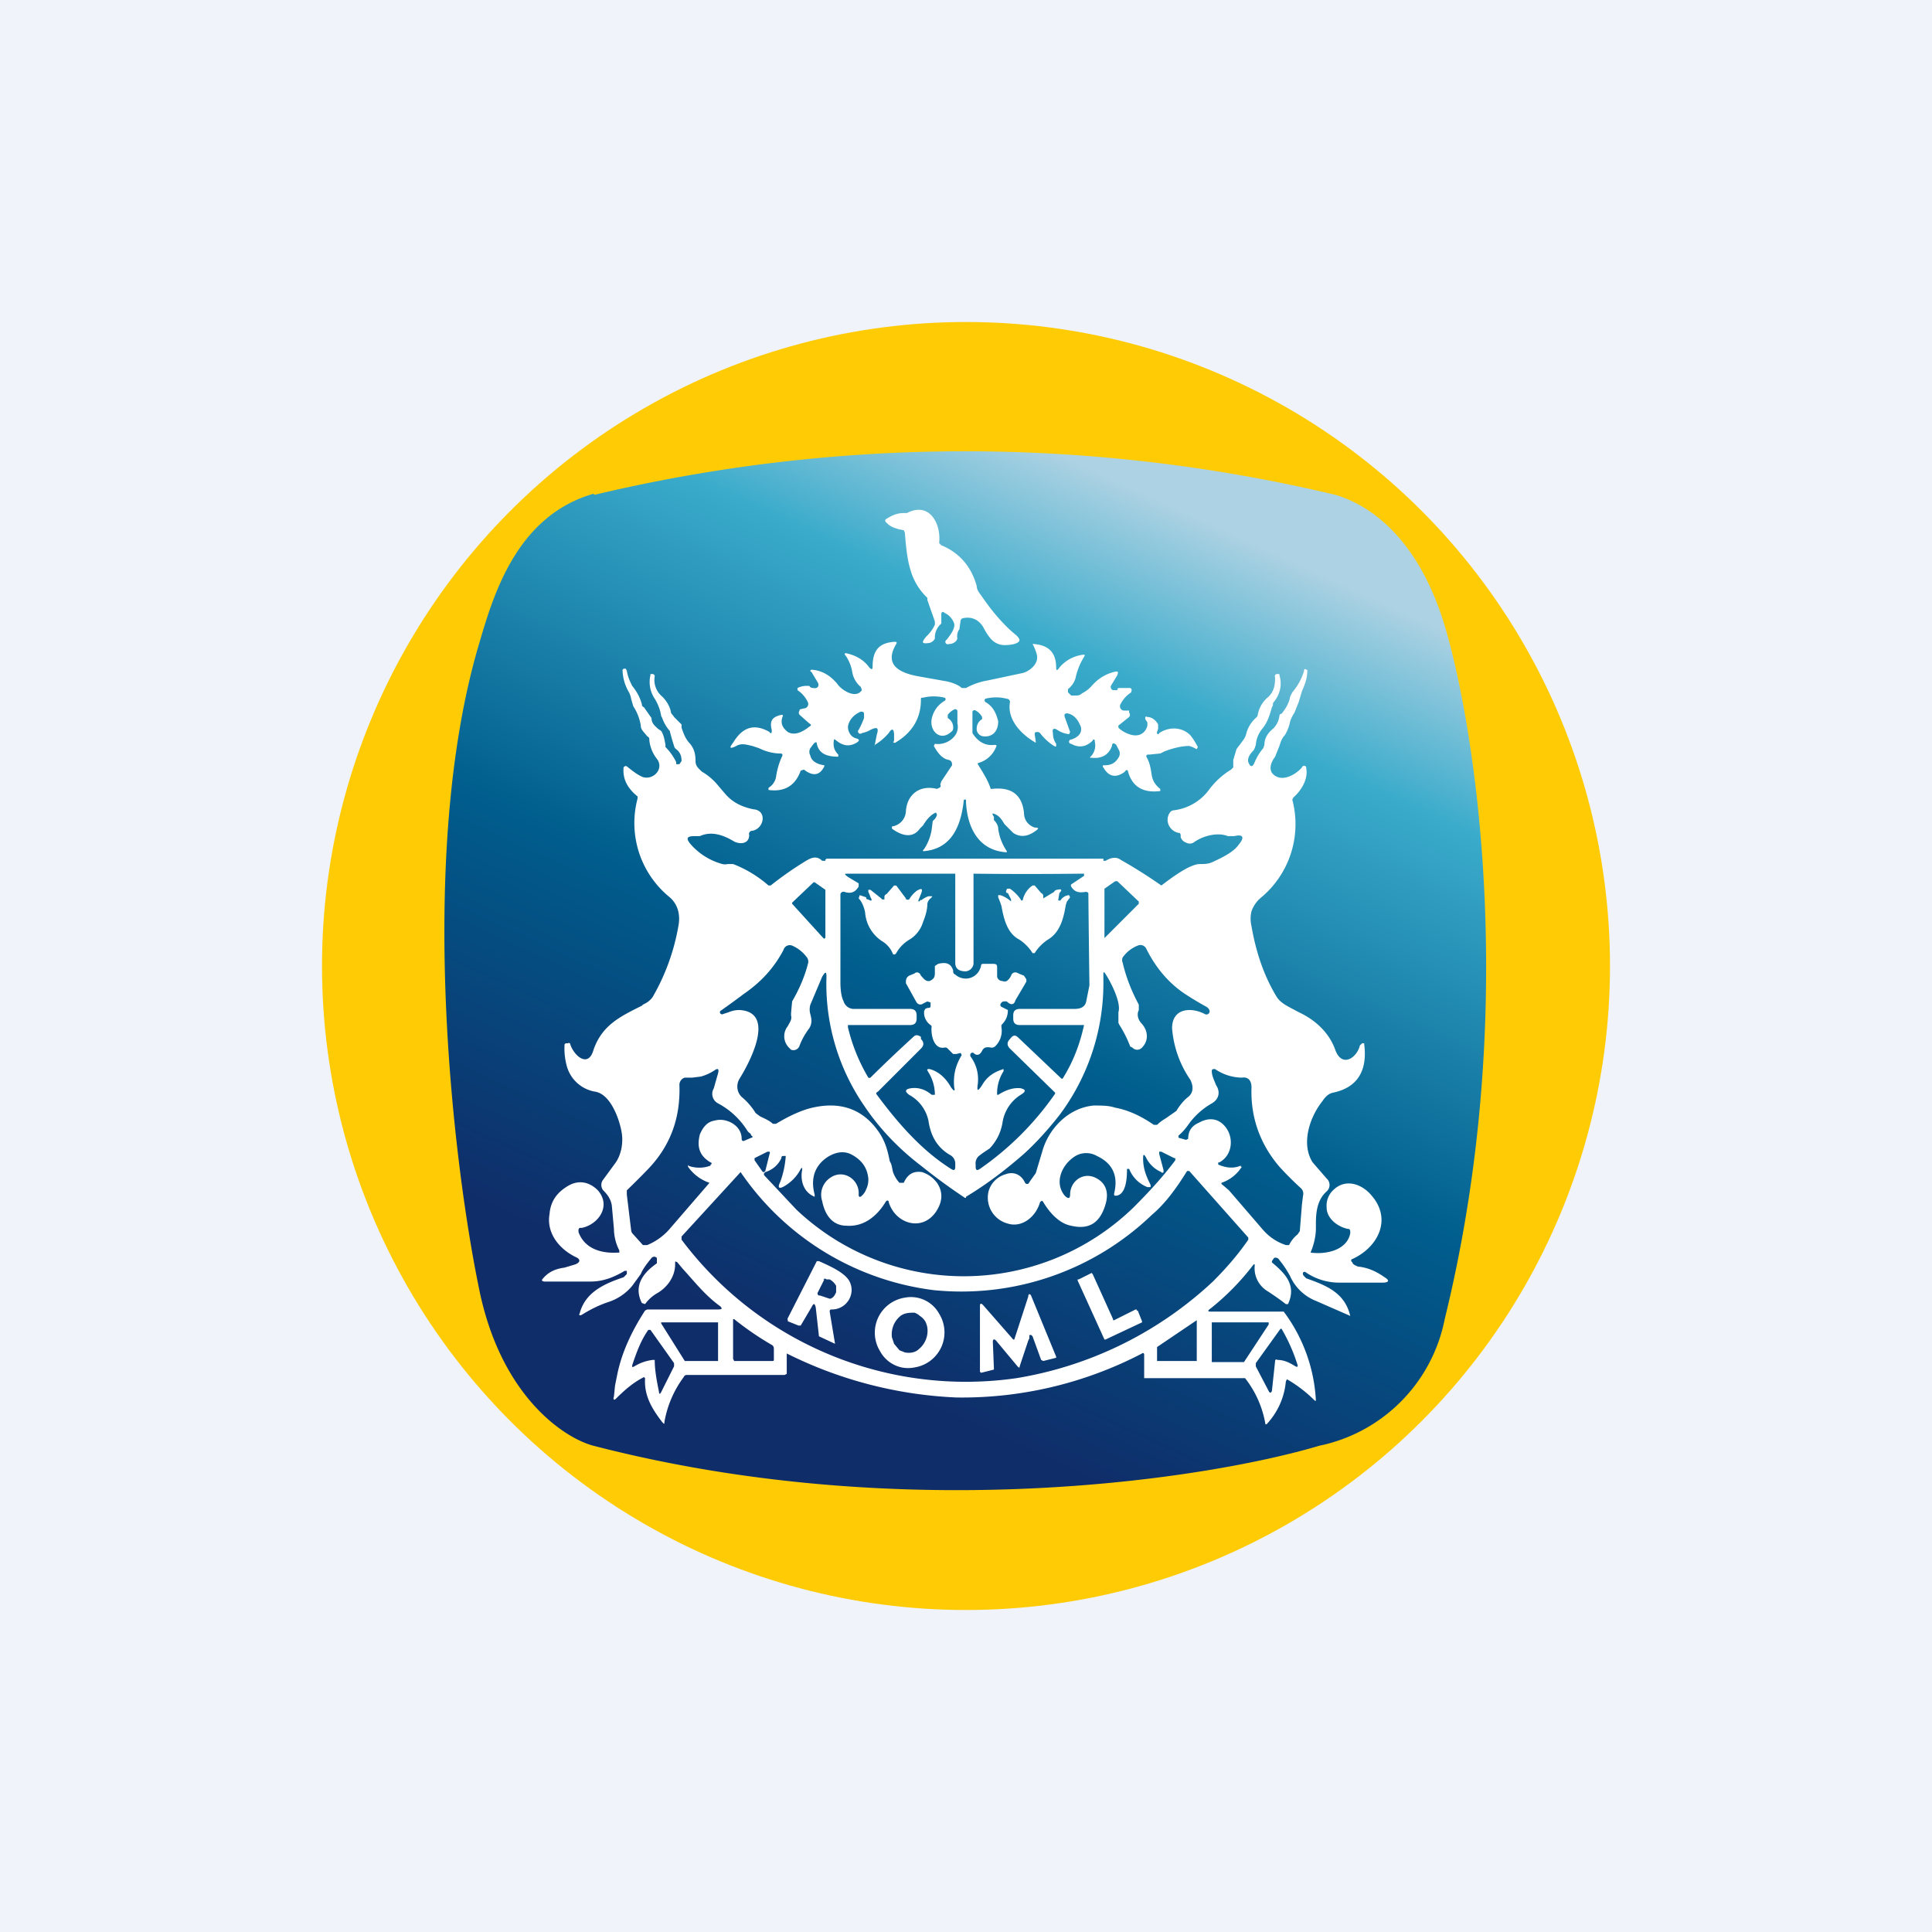
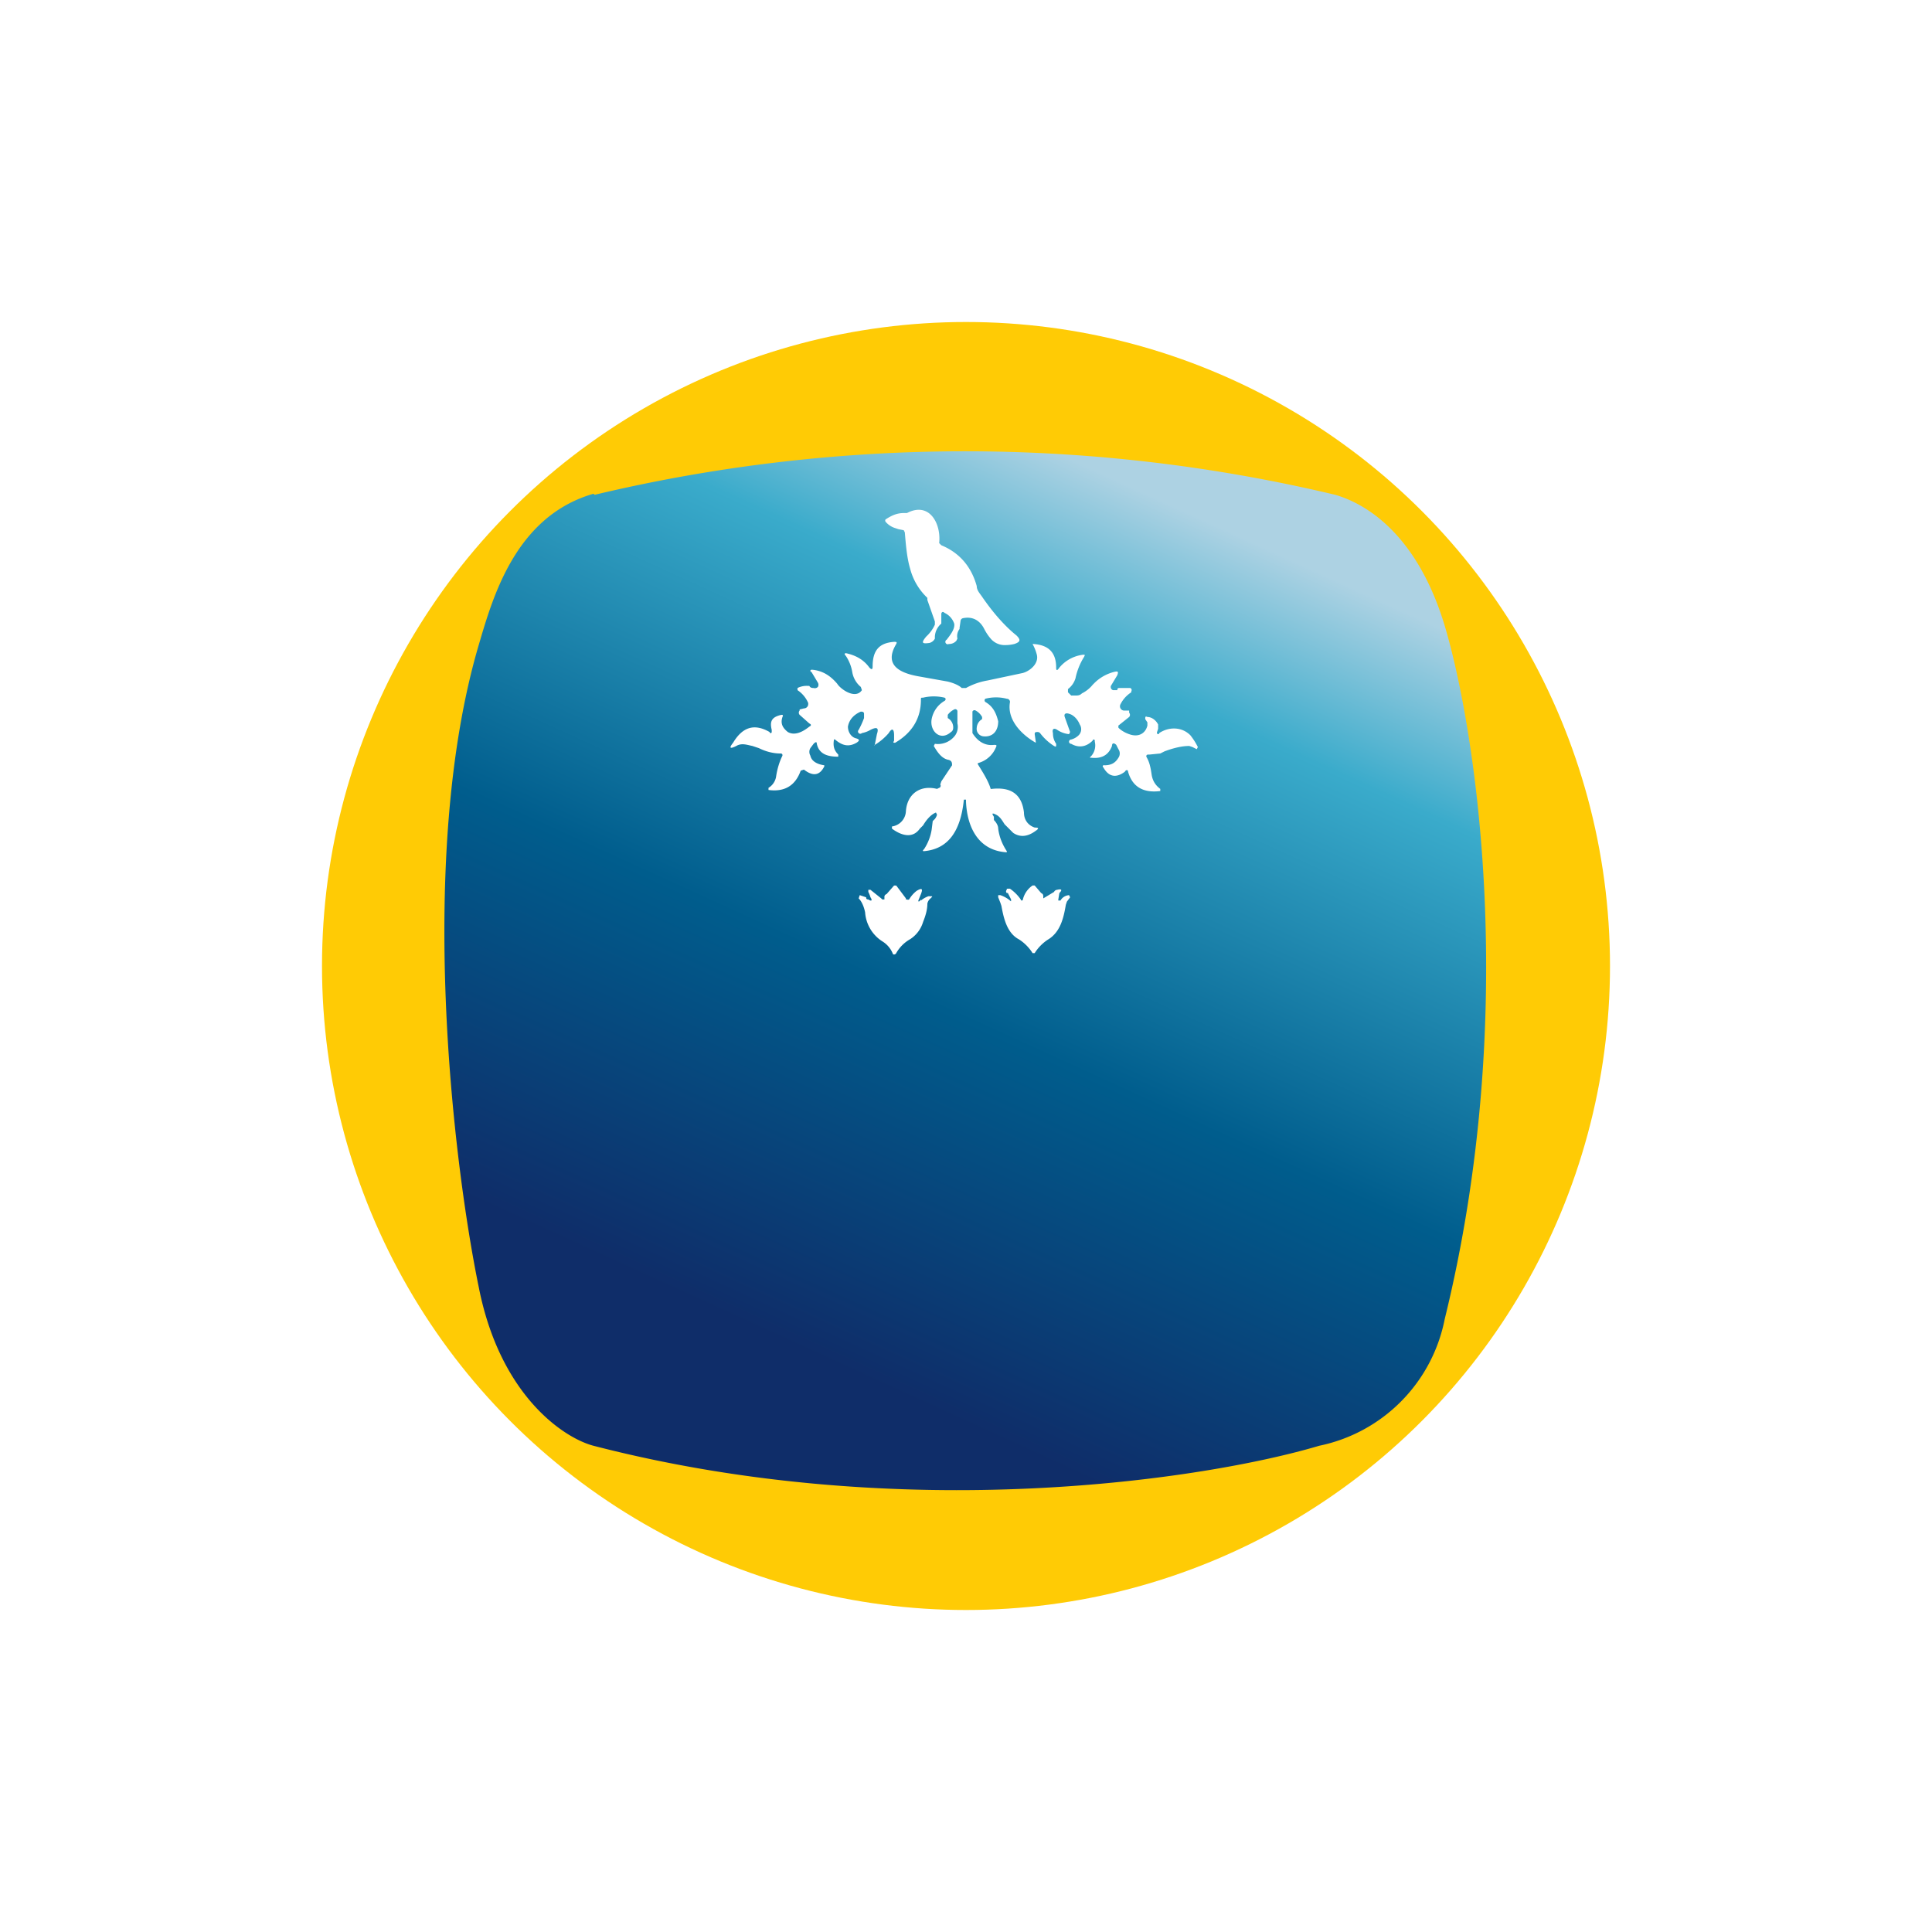
<svg xmlns="http://www.w3.org/2000/svg" width="18" height="18" viewBox="0 0 18 18">
-   <path fill="#F0F3FA" d="M0 0h18v18H0z" />
  <circle cx="9" cy="9" r="6" fill="#FFCB05" />
  <path d="M5.53 4.6c-.73.21-.94.97-1.07 1.41-.58 1.97-.24 4.81 0 5.98.2 1.02.8 1.41 1.07 1.48 2.9.75 5.72.31 6.76 0a1.5 1.5 0 0 0 1.17-1.18c.7-2.85.29-5.49 0-6.46-.25-.83-.71-1.13-1.02-1.22a14.88 14.88 0 0 0-6.9 0Z" fill="url(#apb4voxmp)" />
  <path d="M8.77 5.72v.09a.17.17 0 0 0-.06.12v.02a.08.08 0 0 1-.05.04c-.07.01-.08 0-.03-.06a.34.34 0 0 0 .08-.11v-.03l-.07-.2v-.02a.57.57 0 0 1-.16-.27c-.03-.1-.04-.22-.05-.34l-.01-.02-.05-.01-.03-.01a.19.19 0 0 1-.09-.06.02.02 0 0 1 0-.02c.06-.04.11-.06.17-.06h.03c.21-.11.32.1.3.28l.02.02c.17.07.28.2.33.38 0 .04.03.07.05.1.11.16.22.28.32.36.04.04.04.06-.02.08a.35.35 0 0 1-.08.01.17.17 0 0 1-.14-.06.46.46 0 0 1-.06-.09c-.04-.08-.11-.12-.2-.1a.03.03 0 0 0-.02.02l-.01.07v.01a.11.11 0 0 0-.02.09l-.01.02a.09.09 0 0 1-.07.03.02.02 0 0 1-.02-.04c.03-.04.08-.1.07-.15a.17.17 0 0 0-.09-.1c-.02-.02-.03 0-.03.01Z" fill="#fff" />
  <path d="M9 7.45h-.02c-.03.3-.15.46-.37.48-.01 0-.02 0 0-.02a.46.46 0 0 0 .07-.18l.01-.08.02-.02a.11.11 0 0 0 .02-.04l-.01-.02c-.05.02-.09.07-.12.12l-.03.03c-.07.1-.18.06-.26 0V7.7a.15.15 0 0 0 .13-.14c.01-.16.13-.25.29-.21l.02-.01c.01 0 .02-.02.01-.03l.01-.03.1-.15c0-.02 0-.04-.03-.05-.06-.01-.1-.06-.14-.13l.01-.02a.2.2 0 0 0 .19-.08.14.14 0 0 0 .02-.11v-.11a.02.02 0 0 0-.03-.02.16.16 0 0 0-.06.05v.03a.1.1 0 0 1 .05.1.04.04 0 0 1-.02.03c-.1.09-.2-.01-.18-.12a.25.25 0 0 1 .12-.17.02.02 0 0 0 .01-.02.02.02 0 0 0-.01-.01.43.43 0 0 0-.2 0c-.02 0-.02 0-.02.02 0 .16-.07.3-.24.4-.02 0-.02 0-.01-.02v-.05c0-.06-.02-.07-.05-.02a.54.54 0 0 1-.13.11c0 .01-.01 0 0 0l.02-.1c.02-.06 0-.07-.06-.04a.25.25 0 0 1-.08.03A.02.02 0 0 1 8 6.8a.81.81 0 0 0 .05-.11v-.04c0-.02-.02-.02-.03-.02-.07.03-.11.08-.12.14 0 .05.03.1.08.11.03.01.03.02 0 .04-.07.04-.13.03-.2-.03a.01.01 0 0 0-.01 0c-.01.06 0 .1.04.14v.02c-.11 0-.18-.03-.2-.12 0-.02-.01-.02-.03 0l-.03.04a.07.07 0 0 0 0 .07c.01.05.06.08.13.09v.01c-.04.08-.1.1-.19.03l-.03.01c-.05.14-.15.2-.3.18v-.02a.15.15 0 0 0 .07-.1c.01-.07.03-.14.06-.2 0-.01 0-.02-.02-.02-.07 0-.14-.02-.2-.05l-.06-.02c-.05-.01-.1-.03-.15 0-.06.03-.07.02-.03-.03.09-.15.2-.18.34-.1a.01.01 0 0 0 .02 0V6.8c-.02-.08 0-.12.09-.14.01 0 .02 0 .01.02-.02.06 0 .1.05.14.07.04.15-.01.2-.05.02-.01.02-.02 0-.03l-.09-.08a.03.03 0 0 1 0-.04v-.01l.04-.01a.04.04 0 0 0 .04-.04v-.01a.27.27 0 0 0-.1-.12v-.02a.19.19 0 0 1 .09-.02h.02c.01.02.03.02.04.02a.04.04 0 0 0 .04-.01.04.04 0 0 0 0-.04l-.06-.1a.01.01 0 0 1 0-.02h.01c.1.01.17.06.23.13.03.05.17.15.23.06l-.01-.03a.23.23 0 0 1-.08-.14.38.38 0 0 0-.06-.15c-.02-.02-.01-.03.02-.02.08.02.15.06.2.13.02.02.03.02.03-.01 0-.15.06-.22.2-.23.02 0 .03 0 .02.02-.12.2.04.27.2.3l.28.05c.04.01.1.03.13.06H9a.63.63 0 0 1 .2-.07l.33-.07c.07-.02.15-.09.13-.17a.4.4 0 0 0-.04-.1C9.6 6 9.62 6 9.63 6c.14.01.21.08.21.22 0 .03.01.03.03 0a.34.34 0 0 1 .22-.12c.02 0 .02 0 .01.02a.61.61 0 0 0-.08.2.2.2 0 0 1-.07.1v.03l.03.03h.04c.02 0 .04 0 .06-.02a.3.3 0 0 0 .1-.08l.02-.02a.4.4 0 0 1 .18-.1c.04-.01.04 0 .03.03l-.06.1a.03.03 0 0 0 0 .02.03.03 0 0 0 .02.02h.04c0-.02.01-.02.02-.02h.1a.02.02 0 0 1 .01.03v.01a.28.28 0 0 0-.1.11.04.04 0 0 0 .04.06h.04v.02a.03.03 0 0 1 0 .04l-.1.08a.02.02 0 0 0 0 .01v.01c.03.03.07.05.1.06.08.03.15 0 .17-.08v-.03l-.02-.03c0-.02 0-.03.02-.02.04 0 .08.03.1.07v.04l-.01.03a.01.01 0 0 0 0 .01.01.01 0 0 0 .02 0c.09-.06.21-.06.29.02a.6.6 0 0 1 .07.11l-.01.02-.04-.02-.03-.01c-.07 0-.15.02-.23.05l-.04.02-.1.01h-.01c-.02 0-.02.01-.02.02.03.05.04.1.05.17.01.06.04.1.08.13v.02c-.16.02-.26-.04-.3-.18 0-.02-.02-.02-.03 0-.08.06-.15.05-.2-.04a.01.01 0 0 1 .01-.02c.06 0 .1-.02.13-.07a.07.07 0 0 0 0-.08l-.02-.04c-.02-.02-.04-.02-.04.01-.03.08-.09.12-.19.11-.02 0-.02 0 0-.02a.15.15 0 0 0 .03-.13v-.01a.01.01 0 0 0-.02 0c-.06.06-.13.07-.2.03a.02.02 0 0 1 0-.04.16.16 0 0 0 .07-.04.08.08 0 0 0 .01-.1c-.02-.05-.06-.09-.1-.1-.03-.01-.05 0-.04.03l.05.14-.01.02a.24.24 0 0 1-.11-.04c-.03-.02-.05-.01-.04.03 0 .04.01.07.03.1 0 .03 0 .03-.02.02a.5.5 0 0 1-.13-.12.03.03 0 0 0-.02-.01c-.02 0-.03 0-.03.02l.01.07v.01c-.14-.08-.27-.22-.24-.38a.03.03 0 0 0-.03-.03.4.4 0 0 0-.2 0 .02.02 0 0 0 0 .03c.07.04.1.1.12.18 0 .09-.05.15-.14.14a.07.07 0 0 1-.06-.08.1.1 0 0 1 .05-.08v-.02a.15.15 0 0 0-.06-.06.02.02 0 0 0-.03.01v.2c.05.08.12.12.2.11.02 0 .03 0 .02.02a.25.25 0 0 1-.17.15v.01c.05.08.1.16.12.23h.01c.18-.02.28.05.3.22 0 .07.04.12.1.14.04 0 .04.01.01.03-.08.06-.15.06-.21.02l-.08-.08c-.02-.03-.04-.07-.08-.09-.04-.02-.04-.01-.02.02v.03c.02.02.04.05.04.08.01.08.04.15.08.21v.01h-.01c-.26-.02-.36-.24-.37-.47v-.01ZM8.58 8.39a.23.23 0 0 1 .07-.04h.02c.02 0 .02 0 0 .02a.08.08 0 0 0-.03.05c0 .06-.02.12-.04.17a.29.29 0 0 1-.12.16.34.34 0 0 0-.13.13.02.02 0 0 1-.01.01.02.02 0 0 1-.02 0 .24.24 0 0 0-.1-.12.35.35 0 0 1-.16-.27c-.01-.05-.03-.1-.06-.13l.01-.03.06.02c0 .01 0 .02.02.02.03.02.04.01.02-.02a.27.27 0 0 0-.02-.05v-.02h.02l.1.08.01.01h.02v-.03a.03.03 0 0 1 .02-.02l.07-.08h.02l.09.12v.01h.01a.02.02 0 0 0 .02 0 .28.28 0 0 1 .07-.08c.05-.03.06-.02.04.03l-.02.05c-.01.02 0 .03.02 0ZM9.39 8.32l.03.06c0 .02 0 .02-.01.01a.28.28 0 0 0-.09-.05H9.3v.02l.02.05.01.03c.02.11.05.25.16.31.05.03.1.08.13.13h.02c.03-.05.08-.1.13-.13.11-.07.14-.2.16-.32l.01-.03.03-.04-.01-.02a.1.1 0 0 0-.08.05h-.02v-.01l.01-.06c.03-.03.02-.04-.02-.03 0 0-.02 0-.03.02a11.95 11.95 0 0 1-.1.06v-.01c0-.02 0-.03-.02-.04l-.06-.07h-.02a.22.22 0 0 0-.09.13.01.01 0 0 1-.02 0 .4.4 0 0 0-.1-.1.09.09 0 0 0-.02 0h-.01v.01a.02.02 0 0 0 0 .03Z" fill="#fff" />
-   <path d="M6.29 11.78c0 .12-.08.22-.17.27a.36.36 0 0 0-.11.1l-.03-.01c-.08-.16.01-.28.14-.37v-.05c-.02-.02-.04-.01-.05 0-.04.05-.08.1-.1.15l-.08.11a.48.48 0 0 1-.22.15c-.09.03-.17.07-.25.12-.02.01-.03 0-.02-.01.05-.2.23-.28.41-.34l.03-.03v-.03h-.02c-.1.06-.2.1-.32.1h-.42c-.03 0-.04-.01-.02-.03.06-.07.13-.09.2-.1l.1-.03c.05-.02.05-.05 0-.07-.16-.08-.27-.23-.24-.4.01-.12.07-.2.17-.26s.2-.04.28.04c.13.15 0 .32-.15.35H5.4a.03.03 0 0 0-.01.03v.01c.06.16.22.2.37.19h.01v-.02a.45.45 0 0 1-.05-.2l-.02-.22c-.01-.06-.04-.1-.08-.14a.08.08 0 0 1 0-.1l.11-.15c.06-.08.08-.2.06-.3-.02-.11-.1-.35-.25-.37a.33.33 0 0 1-.26-.24.62.62 0 0 1-.02-.2l.01-.01h.02a.02.02 0 0 1 .02 0c.03.11.17.24.22.06.08-.23.25-.31.45-.41l.01-.01.02-.01a.2.2 0 0 0 .07-.06 2 2 0 0 0 .24-.66c.02-.1 0-.2-.08-.27a.89.89 0 0 1-.3-.92v-.02c-.1-.08-.14-.17-.13-.27a.02.02 0 0 1 .01-.01.02.02 0 0 1 .02 0c.05.04.1.08.15.1.1.03.2-.08.13-.17a.34.34 0 0 1-.07-.17c0-.02 0-.03-.02-.04-.03-.04-.06-.06-.06-.1a.45.45 0 0 0-.07-.18l-.02-.07a.2.2 0 0 0-.02-.06.43.43 0 0 1-.06-.21l.01-.01h.02l.01.02c.01.06.03.1.05.14.04.05.07.1.09.17 0 .01 0 .02.02.03l.07.1c0 .05.03.07.06.1l.03.02c.02.03.03.07.04.13v.02c.05.05.08.1.1.14v.02h.03l.02-.03c0-.04-.01-.08-.05-.11a.05.05 0 0 1-.02-.03 2.09 2.09 0 0 1-.04-.14.36.36 0 0 1-.07-.12l-.01-.02a.43.43 0 0 0-.06-.16.28.28 0 0 1-.04-.22v-.01h.02a.02.02 0 0 1 .02.02.2.2 0 0 0 .07.19c.04.04.07.09.08.14 0 .02.02.03.03.05l.07.07v.03c.02.06.04.11.08.15.04.05.05.1.05.16 0 .05.03.07.06.1.07.04.12.09.16.14l.06.07c.07.08.16.12.26.14.13.01.1.18-.01.2a.03.03 0 0 0-.03.04c0 .08-.08.09-.14.06-.1-.06-.21-.1-.32-.05h-.05c-.07 0-.08.02-.04.07a.6.6 0 0 0 .3.19.1.1 0 0 0 .05 0h.05a1.1 1.1 0 0 1 .33.2h.02a3.22 3.22 0 0 1 .33-.23c.05-.03.1-.05.15 0h.03v-.01L7.7 8H10.28v.02h.02c.05-.03.1-.04.14-.01a4.67 4.67 0 0 1 .38.24c.08-.06.26-.2.36-.2.04 0 .08 0 .12-.02.11-.05.2-.1.24-.16.06-.07.04-.1-.04-.08h-.06c-.1-.04-.24 0-.32.06a.07.07 0 0 1-.07 0A.08.08 0 0 1 11 7.8v-.02a.03.03 0 0 0-.01-.02h-.01c-.09-.02-.13-.12-.08-.19a.05.05 0 0 1 .03-.02.48.48 0 0 0 .34-.2.73.73 0 0 1 .2-.18l.02-.02v-.07l.03-.1a.6.6 0 0 1 .03-.04c.02-.03.05-.06.06-.1a.3.3 0 0 1 .1-.16.07.07 0 0 0 .01-.03.28.28 0 0 1 .1-.16c.05-.05.06-.11.06-.18a.02.02 0 0 1 .02-.03h.02v.01c.03.1 0 .19-.06.26v.02l-.01.02c-.02.07-.04.14-.09.2a.27.27 0 0 0-.06.15l-.01.03-.01.02c-.03.03-.06.07-.05.11.02.05.04.05.06 0a.5.5 0 0 1 .08-.13l.01-.03c0-.06.03-.11.08-.15a.2.2 0 0 0 .06-.12s0-.02.02-.02c.04-.05.07-.1.08-.16l.02-.04a.55.55 0 0 0 .11-.2.01.01 0 0 1 .02-.01h.01c0 .08-.02.13-.05.2l-.03.1-.04.1a.36.36 0 0 0-.04.08.38.38 0 0 1-.05.13c-.03.03-.04.07-.05.1l-.04.1c-.03.04-.06.1-.03.15.08.1.22.02.28-.05a.02.02 0 0 1 .04.01c.02.1-.05.21-.12.27l-.01.02a.89.89 0 0 1-.3.92.29.29 0 0 0-.08.12.3.3 0 0 0 0 .14c.04.23.11.45.23.65.04.07.12.1.19.14l.04.02c.16.08.27.2.32.34.06.17.2.08.23-.04l.02-.02h.02v.01c.03.23-.05.4-.29.45-.05.01-.08.05-.1.08-.12.15-.2.4-.09.57l.13.15a.08.08 0 0 1 0 .12c-.09.08-.1.2-.1.3v.04c0 .08-.02.16-.05.23.14.02.34-.02.37-.18v-.02a.04.04 0 0 0-.01-.02h-.01c-.1-.02-.2-.1-.2-.2a.2.2 0 0 1 .07-.17c.11-.1.26-.05.35.06.19.22.06.48-.18.59-.01 0-.02.02 0 .03 0 .02.03.03.05.04.1.01.18.05.25.1.05.03.04.05-.02.05h-.4a.55.55 0 0 1-.32-.1h-.01c-.01 0-.02.02 0 .04l.02.02c.2.07.36.14.41.35l-.32-.14a.44.44 0 0 1-.24-.23.92.92 0 0 0-.1-.15.04.04 0 0 0-.05-.02l-.02.03v.01a.03.03 0 0 0 .01.01c.12.1.22.21.14.38h-.02a2.45 2.45 0 0 0-.17-.12.25.25 0 0 1-.12-.24v-.01h-.01a2.32 2.32 0 0 1-.4.41c-.03.02-.03.03 0 .03h.68a1.51 1.51 0 0 1 .3.83h-.01a1.22 1.22 0 0 0-.26-.2l-.01.02a.67.67 0 0 1-.18.4h-.01a.95.95 0 0 0-.19-.43H10.66V12.62c0-.01-.01-.02-.02-.01a3.63 3.63 0 0 1-1.73.41 3.9 3.9 0 0 1-1.58-.41v.19l-.02.01H6.4a.03.03 0 0 0-.03.02.98.98 0 0 0-.18.42c0 .02 0 .02-.02 0-.1-.13-.17-.25-.16-.41L6 12.83c-.1.05-.18.12-.26.2-.02.02-.03.01-.02-.02l.01-.1.02-.1c.04-.2.13-.4.26-.6l.02-.01h.66c.04 0 .04-.01.02-.03-.14-.1-.24-.23-.35-.35l-.05-.06c-.02-.01-.02-.01-.02.01Zm3.22-1.64c.05.01.05.03 0 .06a.37.37 0 0 0-.17.26.45.45 0 0 1-.12.24l-.06.04a1 1 0 0 0-.04.03.09.09 0 0 0-.03.08v.02c0 .03.01.04.04.02a2.77 2.77 0 0 0 .7-.7v-.01l-.42-.41c-.03-.03-.03-.06 0-.09.03-.04.05-.04.08-.01l.4.38h.01c.1-.16.16-.32.2-.5H9.5c-.04 0-.06-.02-.06-.06v-.03c0-.04.02-.06.06-.06h.51c.06 0 .1-.02.11-.07l.03-.15a198.65 198.65 0 0 1-.01-.86.03.03 0 0 0-.03-.01c-.06.01-.1 0-.13-.05a.02.02 0 0 1 0-.02l.12-.08v-.02h-.05a42.57 42.57 0 0 1-.97 0h-.01a.02.02 0 0 0 0 .01v.83a.08.08 0 0 1-.08.07H9c-.06 0-.1-.02-.1-.08V8.14h-1c-.03 0-.04 0 0 .03l.1.06v.03c-.03.05-.07.07-.13.05a.03.03 0 0 0-.04.02V9.15c0 .08.01.14.03.18a.1.1 0 0 0 .1.07h.52c.04 0 .06.02.06.06v.03c0 .04-.02.06-.06.06h-.58v.02a1.66 1.66 0 0 0 .19.47.02.02 0 0 0 .02 0 13.42 13.42 0 0 1 .4-.38c.02-.02.04-.02.07 0v.02c.03.03.03.06 0 .09l-.4.4c-.02.01-.02.02-.01.03.2.27.42.52.69.69.03.02.04.01.04-.02v-.03a.09.09 0 0 0-.05-.08c-.12-.07-.18-.18-.2-.32a.36.36 0 0 0-.18-.24c-.04-.03-.04-.05.01-.06.06-.01.13 0 .2.06h.03v-.01a.4.4 0 0 0-.06-.2c-.02-.03-.01-.03.01-.03.08.02.15.08.2.17.03.04.04.04.03 0-.01-.11.01-.2.07-.3l-.01-.02-.04.01h-.03l-.05-.05a.03.03 0 0 0-.03-.01c-.1.02-.13-.12-.12-.2l-.01-.01a.14.14 0 0 1-.06-.13l.01-.02a.07.07 0 0 1 .03-.01c.01 0 .02 0 .02-.02v-.03l-.03-.01-.04.02a.04.04 0 0 1-.05 0l-.01-.01-.1-.18c0-.03 0-.05.03-.07l.05-.02c.02-.02.05-.01.06.02.02.02.03.04.06.05h.02c.05-.02.05-.05.05-.08V9l.03-.02c.08-.02.12 0 .14.06 0 .02 0 .03.02.04.08.07.21.04.24-.08 0-.02.01-.02.03-.02h.08c.02 0 .04 0 .04.03v.09a.05.05 0 0 0 .05.04.05.05 0 0 0 .04 0 .13.13 0 0 0 .04-.05c.01-.03.04-.04.07-.02l.05.02.02.03a.04.04 0 0 1 0 .03l-.1.17c-.01.04-.04.05-.08.01h-.03a.04.04 0 0 0-.03.03.02.02 0 0 0 .01.02l.04.02.02.01c0 .06-.02.1-.06.14v.02a.2.2 0 0 1-.06.18.05.05 0 0 1-.04.01.1.1 0 0 0-.05 0 .06.06 0 0 0-.03.03c-.02.04-.05.05-.08.02a.02.02 0 0 0-.02 0l-.01.01v.02c.06.08.08.17.07.26-.01.07 0 .07.04.01.04-.07.1-.12.2-.15v.02a.38.38 0 0 0-.06.22h.01c.08-.05.15-.07.22-.06Zm-1.83-1.4h.01v-.45l-.1-.07h-.01l-.2.19v.01l.3.33Zm2.61-.45v.45l.32-.32V8.4l-.2-.19h-.02l-.1.07Zm-2.7 2.86c-.1-.04-.13-.14-.12-.23.01-.05 0-.05-.02-.01a.4.4 0 0 1-.14.14c-.05.03-.07.02-.04-.04a.87.87 0 0 0 .05-.23v-.01H7.3c-.01 0-.02 0-.02.02a.24.24 0 0 1-.15.13l-.01.01a.02.02 0 0 0 0 .02l.3.32a2.27 2.27 0 0 0 3.14-.02c.14-.14.27-.28.39-.44v-.02h-.01l-.12-.06h-.02v.02l.04.15v.01a.01.01 0 0 1-.02.01.28.28 0 0 1-.14-.13c-.02-.04-.03-.04-.03 0 0 .1.03.17.07.25v.02h-.03a.3.3 0 0 1-.17-.17h-.02v.01c0 .08-.01.23-.1.24-.02 0-.02 0-.02-.02.04-.16-.01-.28-.16-.35a.2.2 0 0 0-.2 0c-.13.08-.2.25-.1.37.03.03.05.03.05-.01 0-.13.13-.22.25-.15.09.05.11.14.08.24-.05.17-.15.24-.32.2-.11-.02-.2-.12-.26-.22-.01-.02-.02-.01-.03 0-.04.14-.17.24-.3.2a.25.25 0 0 1-.18-.3.23.23 0 0 1 .16-.16c.08-.03.15.01.18.08l.01.01h.02L9.6 11l.05-.07.06-.2c.06-.22.25-.41.48-.43.08 0 .14 0 .2.02.11.02.23.07.36.16h.03a.4.4 0 0 1 .08-.06l.1-.07c.03-.05.07-.1.11-.13.05-.04.05-.1.02-.16a.98.98 0 0 1-.17-.48c0-.19.18-.2.31-.13a.03.03 0 0 0 .04-.03.06.06 0 0 0-.03-.04 2.82 2.82 0 0 1-.2-.12c-.15-.1-.27-.24-.36-.42a.06.06 0 0 0-.08-.03.31.31 0 0 0-.14.11.06.06 0 0 0 0 .05c.03.13.08.26.15.39v.05c-.02.04-.01.09.03.13.06.07.06.16 0 .22a.06.06 0 0 1-.09 0l-.02-.01a1.09 1.09 0 0 0-.1-.2l-.01-.02v-.1c.03-.09-.08-.3-.13-.37h-.01v.07a2.05 2.05 0 0 1-.41 1.26c-.11.14-.22.26-.33.36-.16.14-.34.28-.54.4v.01h-.01a5.67 5.67 0 0 1-.41-.3c-.21-.16-.39-.35-.53-.56a2 2 0 0 1-.35-1.2c0-.05-.01-.05-.04 0l-.11.26a.16.16 0 0 0 0 .09c.01.04.02.08-.01.13a.64.64 0 0 0-.09.16.06.06 0 0 1-.08.04l-.02-.02a.15.15 0 0 1-.01-.2c.02-.04.04-.06.03-.1v-.02l.01-.11c.07-.12.12-.24.15-.36a.07.07 0 0 0-.02-.06.33.33 0 0 0-.13-.1.06.06 0 0 0-.08.04c-.09.17-.21.3-.37.41a7.38 7.38 0 0 1-.22.16.02.02 0 0 0 0 .02.02.02 0 0 0 .02.01l.06-.02a.26.26 0 0 1 .1-.02c.34.02.1.48 0 .64-.03.05-.03.12.02.17.05.04.1.1.13.15l.04.03c.04.02.09.04.12.07h.03c.1-.06.2-.11.3-.14.29-.08.51 0 .66.22.06.09.08.17.1.27.02.03.02.06.03.1a.3.3 0 0 0 .06.1h.04c.04-.09.1-.11.17-.1.06.02.1.05.14.1.06.09.05.18-.01.27-.13.19-.38.11-.44-.09 0-.02-.02-.02-.03 0-.08.13-.2.23-.36.22-.12 0-.2-.08-.23-.23a.19.19 0 0 1 .08-.22c.12-.08.27.02.26.16 0 .02.01.03.03.01a.15.15 0 0 0 .04-.06.2.2 0 0 0 .02-.1c-.01-.1-.06-.17-.15-.22-.07-.04-.15-.03-.23.02-.12.08-.16.2-.12.35Zm-1.18-.29a.3.3 0 0 0 .21 0v-.01a.01.01 0 0 0 0-.02c-.1-.06-.13-.14-.1-.26.03-.07.07-.12.14-.13.1-.03.25.04.25.17a.02.02 0 0 0 .01.02h.01L7 10.6c.01 0 .02-.01 0-.02a.07.07 0 0 0-.01-.02.08.08 0 0 1-.03-.03.72.72 0 0 0-.27-.25.1.1 0 0 1-.04-.14l.04-.14c.01-.04 0-.05-.03-.03a.45.45 0 0 1-.13.06l-.08.01h-.07a.07.07 0 0 0-.05.07c.01.3-.08.56-.29.78a7.53 7.53 0 0 1-.2.2v.04l.04.33a.06.06 0 0 0 .02.04l.09.1h.04a.56.56 0 0 0 .2-.14l.38-.44a.4.4 0 0 1-.2-.15c0-.01 0-.02.01-.01Zm5.16.01a.36.36 0 0 1-.19.15v.01l.07.06.31.36c.06.07.13.12.22.15h.03a.29.29 0 0 1 .08-.1l.02-.03.02-.25.01-.08a.07.07 0 0 0-.02-.07 2.95 2.95 0 0 1-.2-.2c-.18-.21-.27-.46-.26-.74 0-.06-.03-.1-.09-.09a.45.45 0 0 1-.25-.08c-.02 0-.03 0-.03.02 0 .04.02.08.04.13.04.06.03.13-.04.17a.68.68 0 0 0-.22.2.52.52 0 0 1-.09.1v.02l.07.02.02-.01c0-.07.03-.12.1-.15.09-.05.17-.04.23.02.1.1.09.28-.04.35h-.01v.02c.07.03.14.04.21.01v.01Zm-4.47.04a.02.02 0 0 0 .02.01l.01-.01.04-.16a.02.02 0 0 0 0-.02h-.02l-.12.06v.02l.07.1Zm3.63.41a2.56 2.56 0 0 1-2.03.7 2.56 2.56 0 0 1-1.8-1.1l-.55.6v.03a3.31 3.31 0 0 0 3.12 1.29 3.51 3.51 0 0 0 1.83-.9c.1-.1.22-.23.33-.39v-.02l-.55-.62h-.02c-.1.16-.2.3-.33.41Zm.41 1.36h.01v-.38l-.37.25v.13h.36Zm-4.3-.39h-.01v.37l.01.02h.35c.02 0 .02 0 .02-.02v-.09c0-.01 0-.03-.02-.04a2.81 2.81 0 0 1-.35-.24Zm-.14.04-.01-.01h-.53v.01l.22.35h.31V12.32Zm5.12 0v-.01h-.53V12.69h.3l.23-.35Zm.08.34c.07 0 .12.03.17.06.02.01.02 0 .02-.01a1.63 1.63 0 0 0-.15-.34h-.01l-.23.32v.03l.12.23c.01.02.02.02.03 0l.03-.28c0-.01.01-.02.02-.01Zm-5.8 0c0 .1.02.2.04.3 0 .02.01.02.02 0l.12-.24v-.03l-.22-.31h-.02c-.07.1-.11.21-.15.33 0 .02 0 .02.02.01.05-.03.1-.05.17-.06h.02Z" fill="#fff" />
-   <path d="m7.73 12.22.05.3-.15-.07-.03-.27c-.01-.04-.02-.04-.04 0l-.1.17h-.02l-.1-.04v-.01a.02.02 0 0 1 0-.02l.27-.53h.02c.09.04.23.1.28.18.07.12-.02.27-.16.27-.01 0-.02 0-.02.02Zm-.05-.3-.06.12a.02.02 0 0 0 .01.03h.01l.09.03c.02 0 .04-.02.05-.04l.01-.02v-.06a.15.15 0 0 0-.06-.06H7.7a.02.02 0 0 0-.03 0ZM10.6 12.21l.04.1v.01l-.34.16h-.01l-.25-.55v-.01h.01l.12-.06.01.01.19.42v.01h.01l.2-.1h.01v.01ZM9.25 12.5l.01.25v.01l-.12.03-.01-.01v-.61c0-.03.01-.03.03-.01l.28.32h.01l.13-.4c0-.03.02-.03.03 0l.23.56v.01l-.12.03-.02-.01-.08-.22-.01-.01a.02.02 0 0 0-.02 0v.03l-.01.02-.08.24c0 .01 0 .02-.02 0l-.2-.24c-.02-.02-.03-.01-.03.01ZM8.4 12.74a.3.3 0 0 1-.2-.15.33.33 0 0 1 .23-.5.3.3 0 0 1 .32.15.33.33 0 0 1-.23.5.3.3 0 0 1-.12 0Zm.03-.14c.05.01.1 0 .13-.03a.22.22 0 0 0 .08-.2.2.2 0 0 0-.02-.06.16.16 0 0 0-.05-.05.14.14 0 0 0-.05-.03c-.04 0-.09 0-.13.03a.22.22 0 0 0-.08.2l.02.06.05.06.05.02Z" fill="#fff" />
  <defs>
    <linearGradient id="apb4voxmp" x1="10.3" y1="4.42" x2="6.73" y2="12.24" gradientUnits="userSpaceOnUse">
      <stop stop-color="#ADD2E3" />
      <stop offset=".19" stop-color="#3AABCB" />
      <stop offset=".6" stop-color="#005D8D" />
      <stop offset="1" stop-color="#0F2D69" />
    </linearGradient>
  </defs>
</svg>